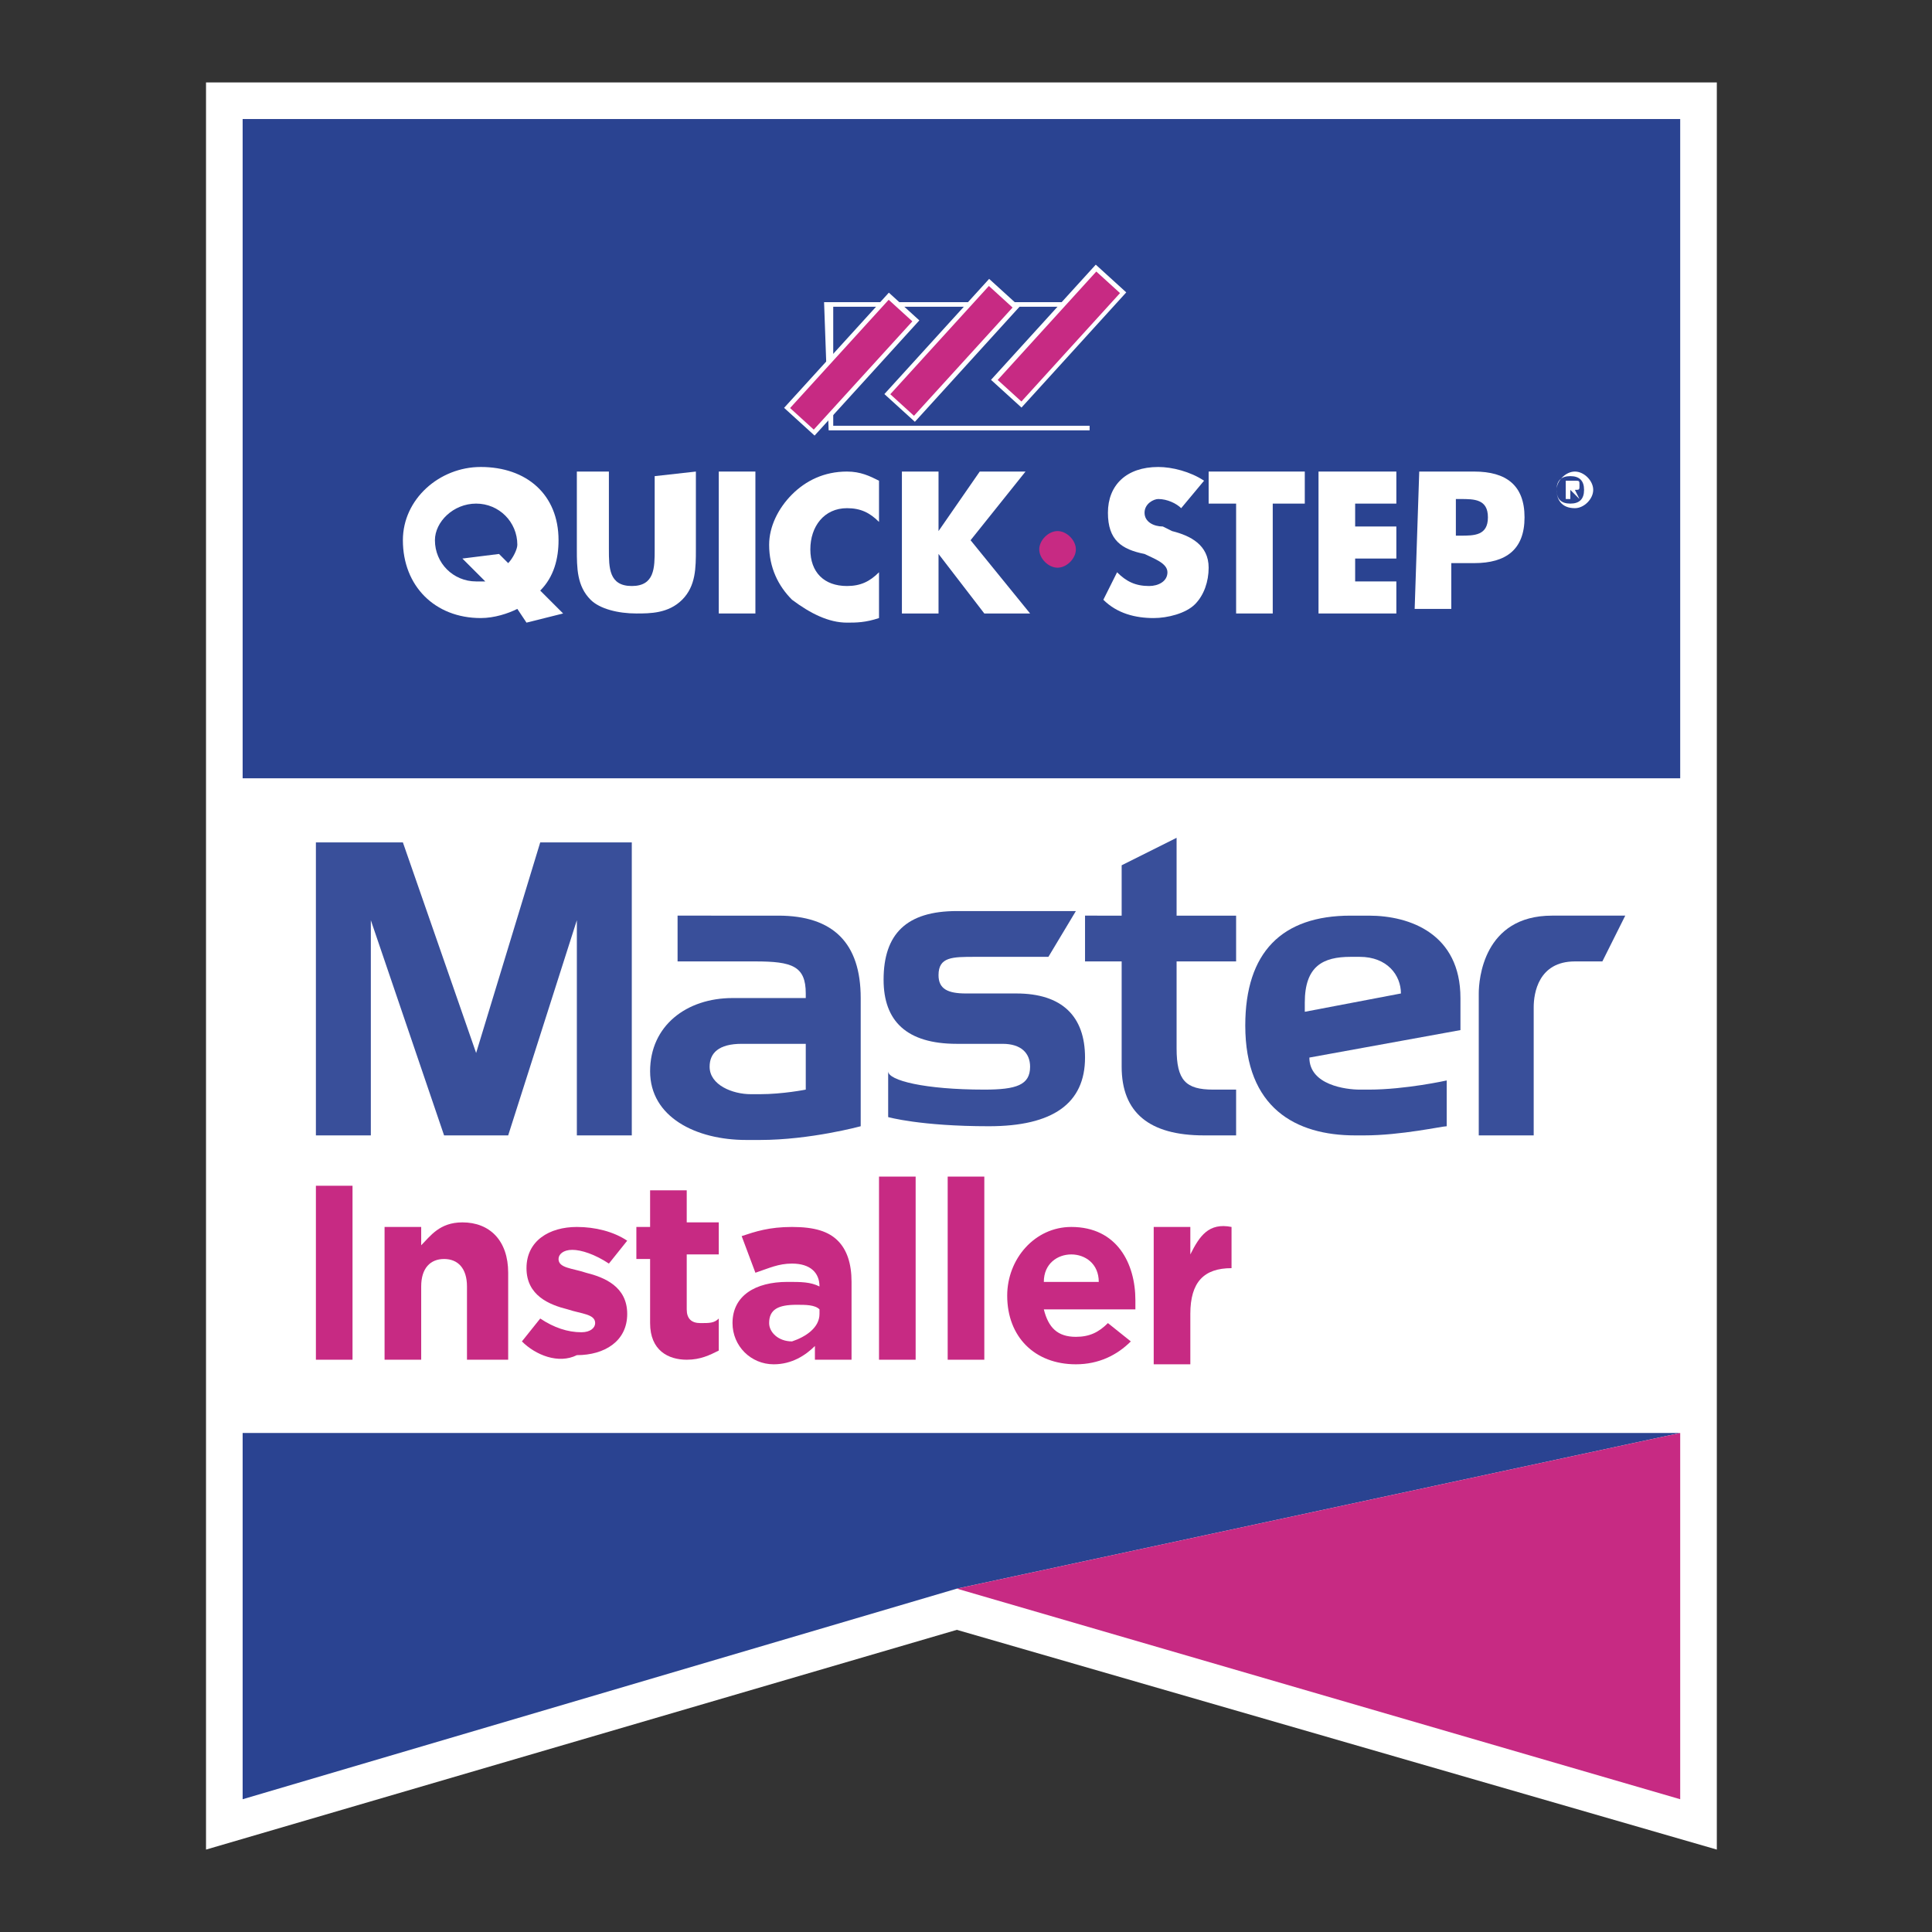
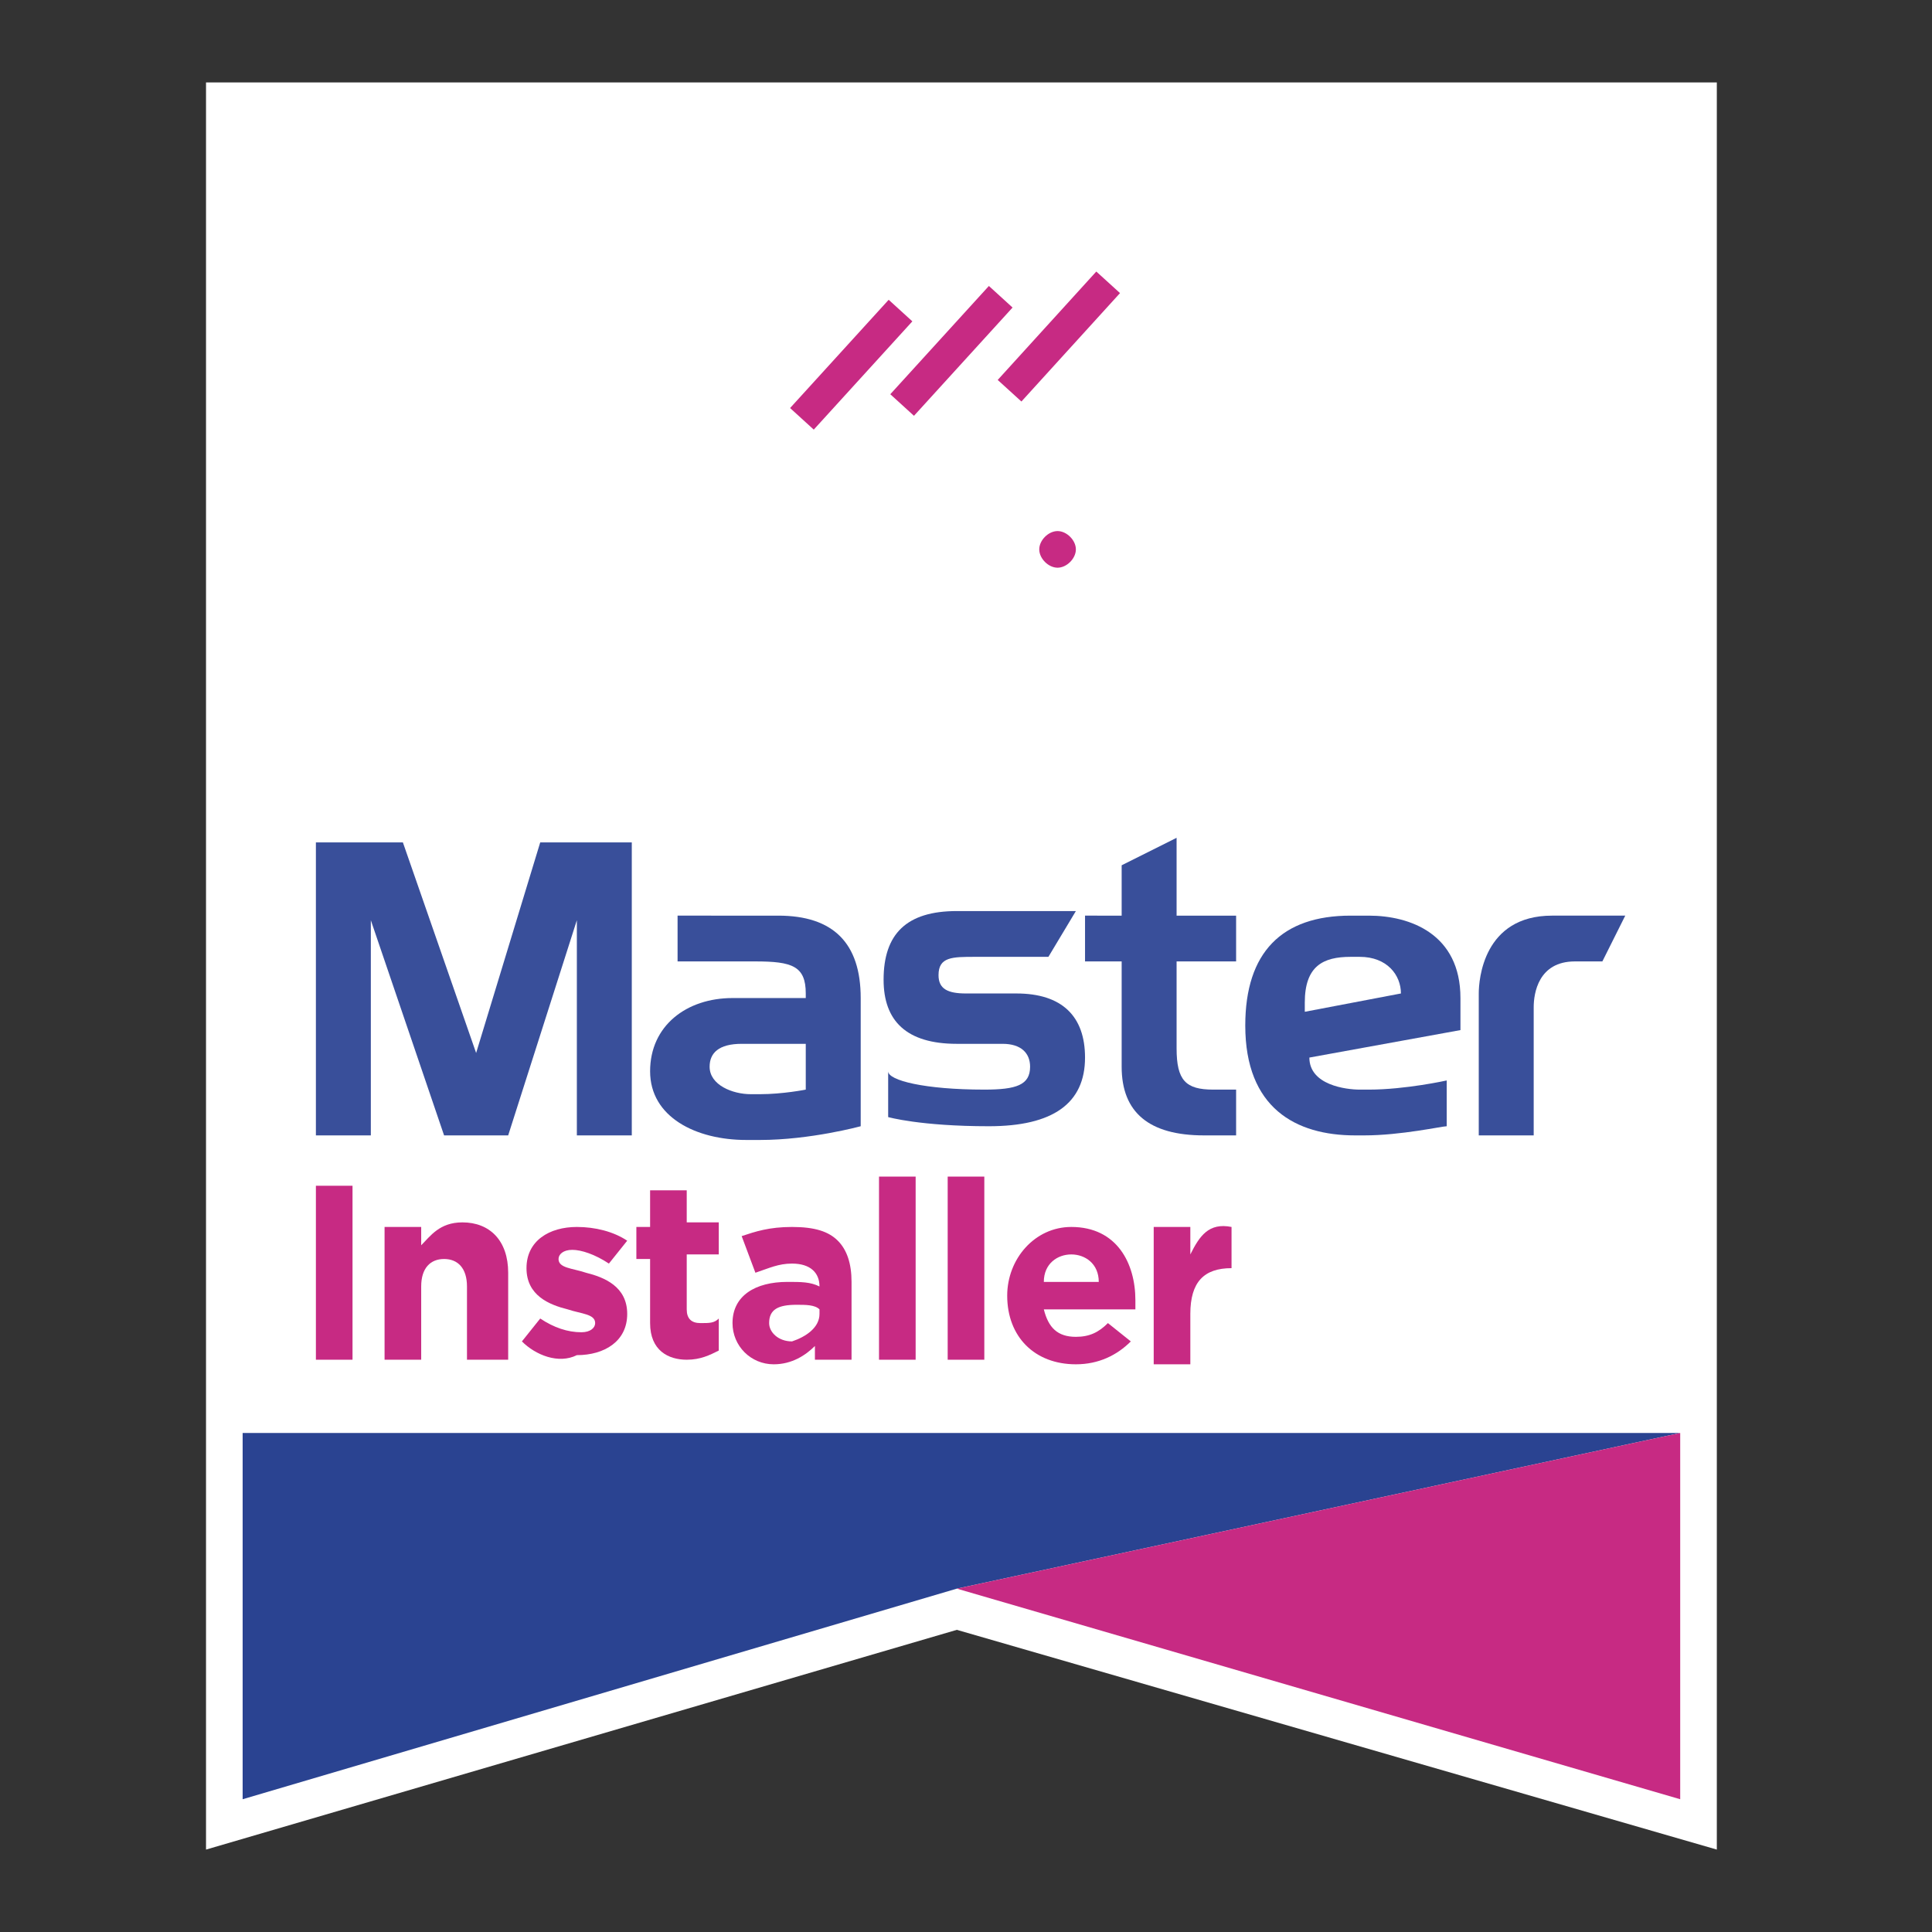
<svg xmlns="http://www.w3.org/2000/svg" version="1.1" id="Laag_1" x="0px" y="0px" viewBox="0 0 42.2 42.2" style="enable-background:new 0 0 42.2 42.2;" xml:space="preserve">
  <rect x="0" y="0" width="42.2" height="42.2" fill="#333333" stroke="none" />
  <style type="text/css">
	.st0{fill:#FFFFFF;}
	.st1{fill:#2A4391;}
	.st2{fill:#C72A83;}
	.st3{fill:#394F9A;}
</style>
  <g>
    <polygon class="st0" points="4.5,1.8 4.5,40.4 20.9,35.6 37.5,40.4 37.5,1.8  " />
-     <rect x="5.3" y="2.6" class="st1" width="31.4" height="14.4" />
    <path class="st0" d="M18.1,9.4L18.1,9.4L18,6.6h5.8v2.8H18.1z M23.8,6.7h-5.6v2.6h5.6V6.7z" />
    <g>
      <path class="st2" d="M23.5,12c0,0.2-0.2,0.4-0.4,0.4s-0.4-0.2-0.4-0.4s0.2-0.4,0.4-0.4S23.5,11.8,23.5,12" />
      <path class="st0" d="M15.2,10.3V12c0,0.4,0,0.8-0.3,1.1s-0.7,0.3-1,0.3c-0.4,0-0.8-0.1-1-0.3c-0.3-0.3-0.3-0.7-0.3-1.1v-1.7h0.7    V12c0,0.4,0,0.8,0.5,0.8s0.5-0.4,0.5-0.8v-1.6L15.2,10.3L15.2,10.3z" />
    </g>
    <rect x="15.7" y="10.3" class="st0" width="0.8" height="3.1" />
    <g>
      <path class="st0" d="M19.2,11.4c-0.2-0.2-0.4-0.3-0.7-0.3c-0.5,0-0.8,0.4-0.8,0.9s0.3,0.8,0.8,0.8c0.3,0,0.5-0.1,0.7-0.3v1    c-0.3,0.1-0.5,0.1-0.7,0.1c-0.4,0-0.8-0.2-1.2-0.5c-0.3-0.3-0.5-0.7-0.5-1.2c0-0.4,0.2-0.8,0.5-1.1c0.3-0.3,0.7-0.5,1.2-0.5    c0.3,0,0.5,0.1,0.7,0.2V11.4z" />
    </g>
    <polygon class="st0" points="21.4,10.3 22.4,10.3 21.2,11.8 22.5,13.4 21.5,13.4 20.5,12.1 20.5,12.1 20.5,13.4 19.7,13.4    19.7,10.3 20.5,10.3 20.5,11.6 20.5,11.6  " />
    <g>
      <path class="st0" d="M25.8,11.1c-0.1-0.1-0.3-0.2-0.5-0.2c-0.1,0-0.3,0.1-0.3,0.3s0.2,0.3,0.4,0.3l0.2,0.1    c0.4,0.1,0.8,0.3,0.8,0.8c0,0.3-0.1,0.6-0.3,0.8c-0.2,0.2-0.6,0.3-0.9,0.3c-0.4,0-0.8-0.1-1.1-0.4l0.3-0.6    c0.2,0.2,0.4,0.3,0.7,0.3c0.2,0,0.4-0.1,0.4-0.3s-0.3-0.3-0.5-0.4c-0.5-0.1-0.8-0.3-0.8-0.9c0-0.6,0.4-1,1.1-1    c0.3,0,0.7,0.1,1,0.3L25.8,11.1z" />
    </g>
    <polygon class="st0" points="27.8,13.4 27,13.4 27,11 26.4,11 26.4,10.3 28.5,10.3 28.5,11 27.8,11  " />
    <polygon class="st0" points="29.6,11 29.6,11.5 30.5,11.5 30.5,12.2 29.6,12.2 29.6,12.7 30.5,12.7 30.5,13.4 28.8,13.4 28.8,10.3    30.5,10.3 30.5,11  " />
    <g>
-       <path class="st0" d="M11.5,13.6l-0.2-0.3c-0.2,0.1-0.5,0.2-0.8,0.2c-1,0-1.7-0.7-1.7-1.7c0-0.9,0.8-1.6,1.7-1.6    c1,0,1.7,0.6,1.7,1.6c0,0.4-0.1,0.8-0.4,1.1l0.5,0.5L11.5,13.6z M11.1,12.3c0.1-0.1,0.2-0.3,0.2-0.4c0-0.5-0.4-0.9-0.9-0.9    s-0.9,0.4-0.9,0.8c0,0.5,0.4,0.9,0.9,0.9c0.1,0,0.2,0,0.2,0l-0.5-0.5l0.8-0.1L11.1,12.3z" />
      <path class="st0" d="M31,10.3h1.2c0.7,0,1.1,0.3,1.1,1s-0.4,1-1.1,1h-0.5v1h-0.8L31,10.3L31,10.3z M31.8,11.7h0.1    c0.3,0,0.6,0,0.6-0.4s-0.3-0.4-0.6-0.4h-0.1V11.7z" />
      <path class="st0" d="M34,10.7c0-0.2,0.2-0.4,0.4-0.4c0.2,0,0.4,0.2,0.4,0.4s-0.2,0.4-0.4,0.4C34.1,11.1,34,10.9,34,10.7     M34.6,10.7c0-0.2-0.1-0.3-0.3-0.3c-0.2,0-0.3,0.1-0.3,0.3s0.1,0.3,0.3,0.3S34.6,10.9,34.6,10.7 M34.5,10.9L34.5,10.9l-0.2-0.2    l0,0v0.2h-0.1v-0.4h0.2c0.1,0,0.1,0,0.1,0.1s0,0.1-0.1,0.1L34.5,10.9z M34.4,10.7L34.4,10.7L34.4,10.7L34.4,10.7L34.4,10.7    C34.3,10.7,34.4,10.7,34.4,10.7z" />
    </g>
    <polygon class="st1" points="36.7,31.3 5.3,31.3 5.3,39.3 20.9,34.7  " />
    <rect x="6.9" y="25.9" class="st2" width="0.8" height="3.8" />
    <g>
      <path class="st2" d="M8.4,26.8h0.8v0.4c0.2-0.2,0.4-0.5,0.9-0.5c0.6,0,1,0.4,1,1.1v1.9h-0.9v-1.6c0-0.4-0.2-0.6-0.5-0.6    s-0.5,0.2-0.5,0.6v1.6H8.4V26.8z" />
      <path class="st2" d="M11.4,29.3l0.4-0.5c0.3,0.2,0.6,0.3,0.9,0.3c0.2,0,0.3-0.1,0.3-0.2l0,0c0-0.2-0.3-0.2-0.6-0.3    c-0.4-0.1-0.9-0.3-0.9-0.9l0,0c0-0.6,0.5-0.9,1.1-0.9c0.4,0,0.8,0.1,1.1,0.3l-0.4,0.5c-0.3-0.2-0.6-0.3-0.8-0.3s-0.3,0.1-0.3,0.2    l0,0c0,0.2,0.3,0.2,0.6,0.3c0.4,0.1,0.9,0.3,0.9,0.9l0,0c0,0.6-0.5,0.9-1.1,0.9C12.2,29.8,11.7,29.6,11.4,29.3" />
      <path class="st2" d="M14.2,28.9v-1.4h-0.3v-0.7h0.3V26H15v0.7h0.7v0.7H15v1.2c0,0.2,0.1,0.3,0.3,0.3s0.3,0,0.4-0.1v0.7    c-0.2,0.1-0.4,0.2-0.7,0.2C14.6,29.7,14.2,29.5,14.2,28.9" />
      <path class="st2" d="M16,28.9L16,28.9c0-0.6,0.5-0.9,1.2-0.9c0.3,0,0.5,0,0.7,0.1l0,0c0-0.3-0.2-0.5-0.6-0.5    c-0.3,0-0.5,0.1-0.8,0.2L16.2,27c0.3-0.1,0.6-0.2,1.1-0.2s0.8,0.1,1,0.3c0.2,0.2,0.3,0.5,0.3,0.9v1.7h-0.8v-0.3    c-0.2,0.2-0.5,0.4-0.9,0.4C16.4,29.8,16,29.4,16,28.9 M17.9,28.7v-0.1c-0.1-0.1-0.3-0.1-0.5-0.1c-0.4,0-0.6,0.1-0.6,0.4l0,0    c0,0.2,0.2,0.4,0.5,0.4C17.6,29.2,17.9,29,17.9,28.7" />
    </g>
    <rect x="19.2" y="25.7" class="st2" width="0.8" height="4" />
    <rect x="20.7" y="25.7" class="st2" width="0.8" height="4" />
    <g>
      <path class="st2" d="M22,28.3L22,28.3c0-0.8,0.6-1.5,1.4-1.5c1,0,1.4,0.8,1.4,1.6c0,0.1,0,0.1,0,0.2h-2c0.1,0.4,0.3,0.6,0.7,0.6    c0.3,0,0.5-0.1,0.7-0.3l0.5,0.4c-0.3,0.3-0.7,0.5-1.2,0.5C22.6,29.8,22,29.2,22,28.3 M24,28c0-0.4-0.3-0.6-0.6-0.6    c-0.3,0-0.6,0.2-0.6,0.6H24z" />
      <path class="st2" d="M25.2,26.8H26v0.6c0.2-0.4,0.4-0.7,0.9-0.6v0.9l0,0c-0.6,0-0.9,0.3-0.9,1v1.1h-0.8V26.8z" />
    </g>
    <polygon class="st3" points="8.8,18.4 10.4,23 11.8,18.4 13.8,18.4 13.8,24.8 12.6,24.8 12.6,20.1 11.1,24.8 9.7,24.8 8.1,20.1    8.1,24.8 6.9,24.8 6.9,18.4  " />
    <g>
      <path class="st3" d="M16.6,24.9h-0.3c-1.1,0-2.1-0.5-2.1-1.5s0.8-1.6,1.8-1.6h1.6v-0.1c0-0.6-0.3-0.7-1.1-0.7h-1.7v-1H17    c1.2,0,1.8,0.6,1.8,1.8v2.8C18.8,24.6,17.7,24.9,16.6,24.9 M17.6,23.8v-1h-1.4c-0.5,0-0.7,0.2-0.7,0.5c0,0.4,0.5,0.6,0.9,0.6h0.2    C17.1,23.9,17.6,23.8,17.6,23.8" />
      <path class="st3" d="M29.8,24.8h-0.2c-1.3,0-2.4-0.6-2.4-2.4c0-1.6,0.8-2.4,2.3-2.4h0.4c0.9,0,2,0.4,2,1.8v0.7l-3.3,0.6    c0,0.6,0.8,0.7,1.1,0.7h0.2c0.8,0,1.7-0.2,1.7-0.2v1C31.5,24.6,30.6,24.8,29.8,24.8 M30.6,21.7c0-0.4-0.3-0.8-0.9-0.8h-0.2    c-0.6,0-1,0.2-1,1v0.2L30.6,21.7z" />
      <path class="st3" d="M21.5,23.8c0.7,0,1-0.1,1-0.5c0-0.3-0.2-0.5-0.6-0.5h-1c-1.1,0-1.6-0.5-1.6-1.4c0-1,0.5-1.5,1.6-1.5h2.6    l-0.6,1h-1.6c-0.5,0-0.8,0-0.8,0.4c0,0.3,0.2,0.4,0.6,0.4h1.1c1,0,1.5,0.5,1.5,1.4c0,1-0.7,1.5-2.1,1.5c-1.5,0-2.2-0.2-2.2-0.2v-1    C19.4,23.6,20.2,23.8,21.5,23.8" />
      <path class="st3" d="M24.5,20v-1.1l1.2-0.6V20H27v1h-1.3v1.9c0,0.7,0.2,0.9,0.8,0.9H27v1h-0.7c-1.2,0-1.8-0.5-1.8-1.5V21h-0.8v-1    H24.5z" />
      <path class="st3" d="M33.5,22v2.8h-1.2v-3.1c0-0.3,0.1-1.7,1.6-1.7h1.6L35,21h-0.6C33.6,21,33.5,21.7,33.5,22" />
    </g>
    <polygon class="st2" points="20.9,34.7 36.7,39.3 36.7,31.3  " />
    <rect x="16.9" y="7.5" transform="matrix(0.673 -0.74 0.74 0.673 0.203 16.367)" class="st0" width="3.4" height="0.9" />
    <rect x="19.1" y="7.2" transform="matrix(0.673 -0.74 0.74 0.673 1.135 17.896)" class="st0" width="3.4" height="0.9" />
    <rect x="21.4" y="6.9" transform="matrix(0.673 -0.74 0.74 0.673 2.138 19.489)" class="st0" width="3.4" height="0.9" />
    <rect x="17" y="7.6" transform="matrix(0.673 -0.739 0.739 0.673 0.2 16.361)" class="st2" width="3.2" height="0.7" />
    <rect x="19.2" y="7.3" transform="matrix(0.673 -0.739 0.739 0.673 1.13 17.887)" class="st2" width="3.2" height="0.7" />
    <rect x="21.5" y="7" transform="matrix(0.673 -0.74 0.74 0.673 2.143 19.498)" class="st2" width="3.2" height="0.7" />
  </g>
</svg>